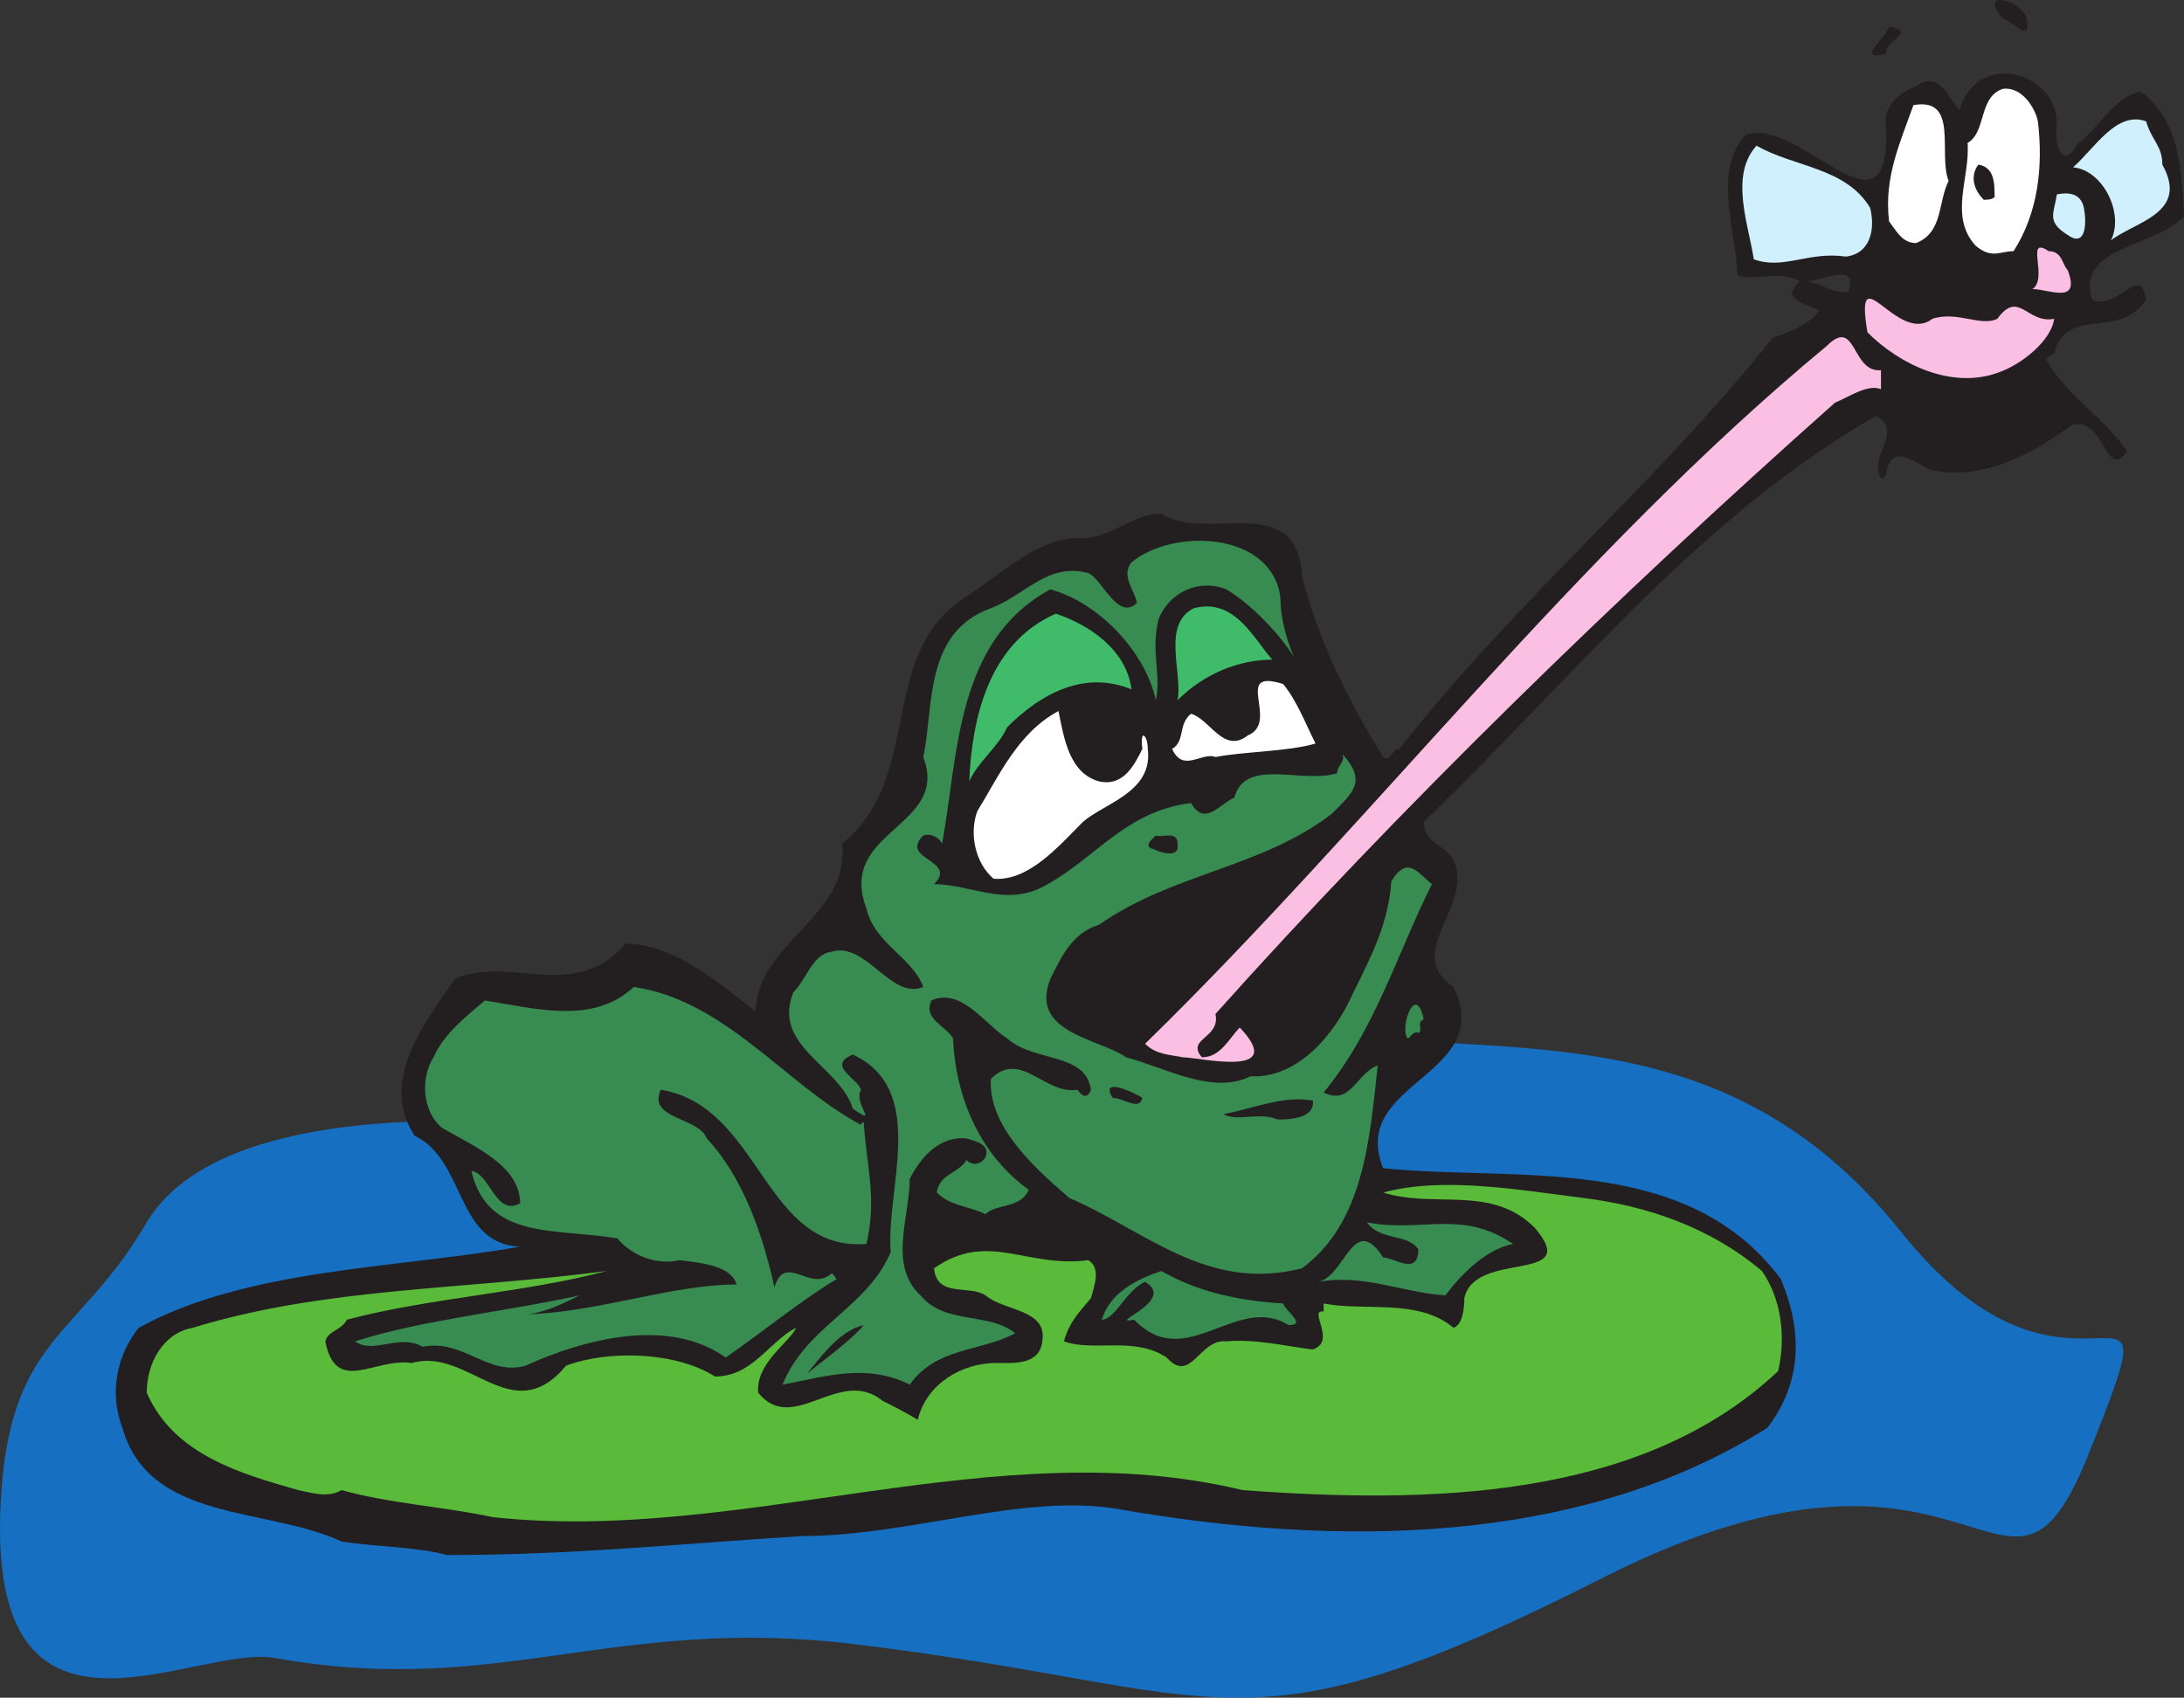
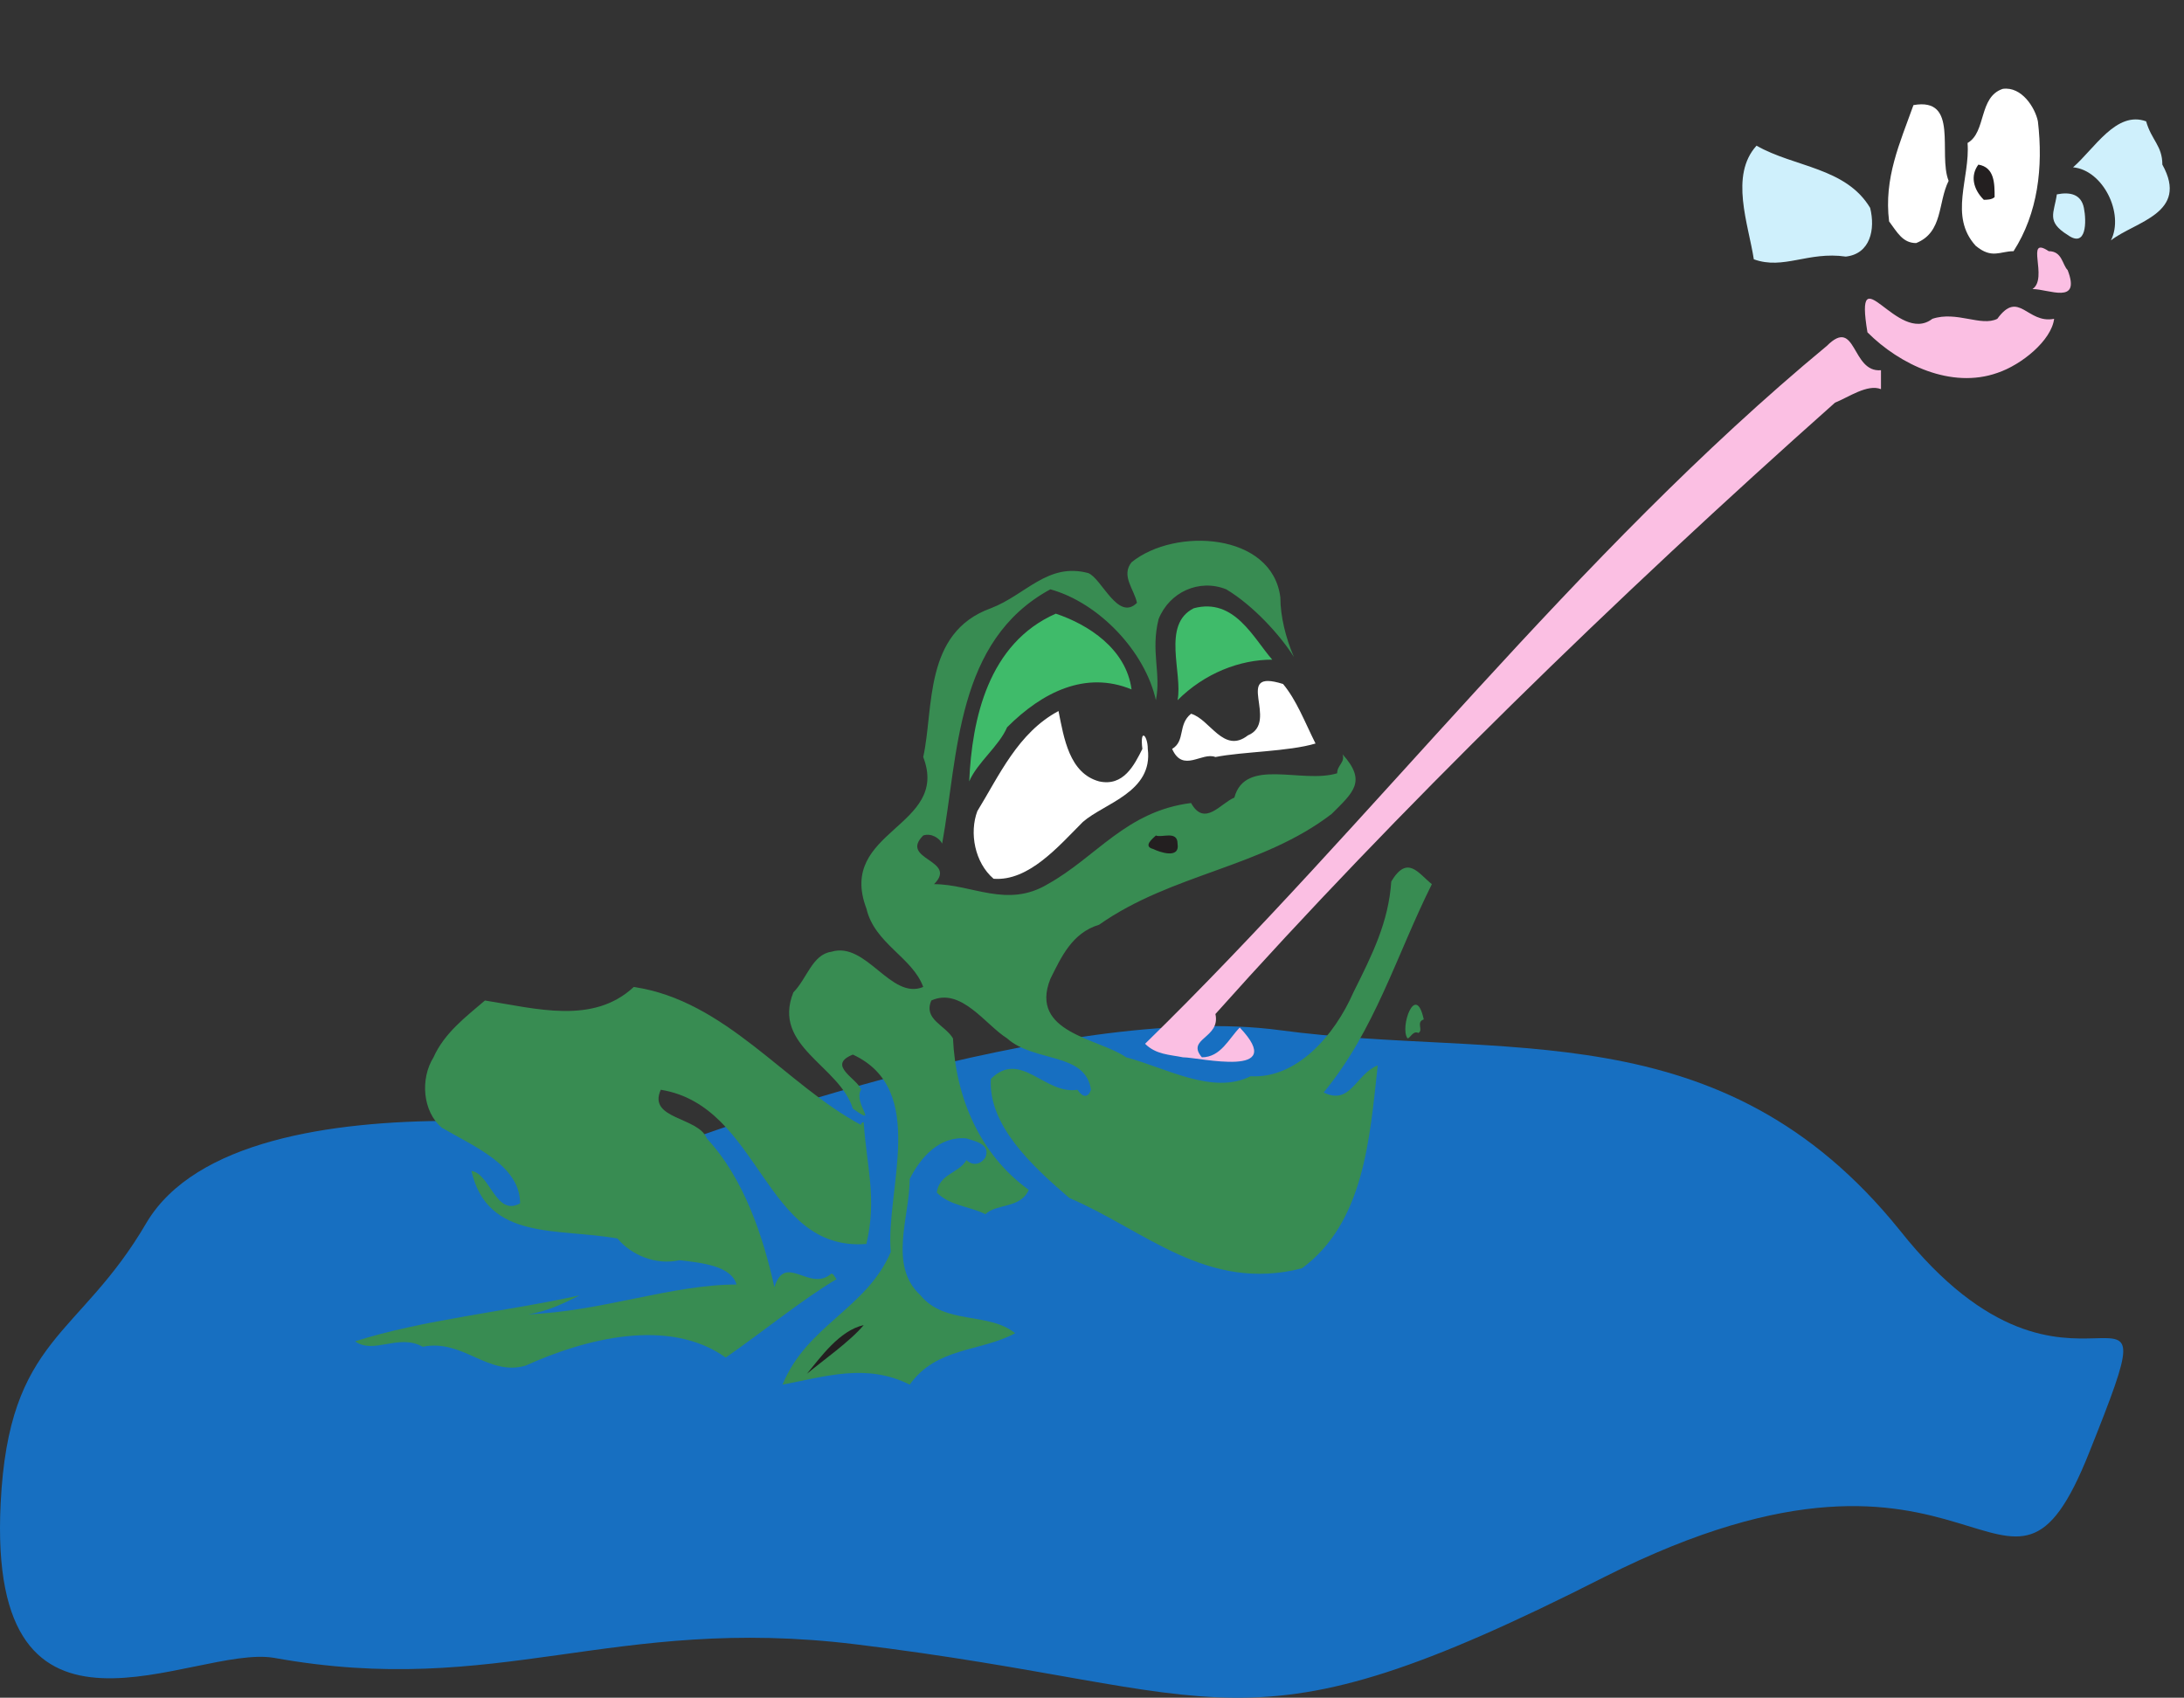
<svg xmlns="http://www.w3.org/2000/svg" width="605.427" height="470.707">
  <rect width="100%" height="100%" fill="#333333" stroke="none" />
  <path fill="#176fc1" fill-rule="evenodd" d="M189.927 316.391s-122.25-22.5-149.25 22.5c-18.75 32.25-38.25 31.5-40.5 78-3.75 75.75 53.25 39 75.75 42.75 62.25 11.25 93.75-12 161.25-3.75 105 12.75 105.75 33 207.75-18.75 104.25-52.5 111 24 134.25-34.5 25.5-63.75-3.75 0-52.5-61.5-49.5-61.5-110.25-47.25-171.75-55.5-60.75-8.25-165 30.75-165 30.75" />
-   <path fill="#231f20" fill-rule="evenodd" d="M570.177 33.641c-.75 4.5.75 15 6 6 6-4.5 9.75-12.75 17.25-14.25 11.25 8.25 11.25 22.5 12 34.5-8.25 9-30 8.25-25.5 23.25 7.5 3 13.5-10.5 15 0-7.5 11.25-22.5 1.5-25.5 15-.75 0-1.5.75-2.25 1.5 6 10.5 16.5 16.5 22.5 25.5-6 8.25-6-9-15-7.5-10.5 7.5-24 15.75-39 12.75-4.5-1.5-11.25-8.25-12.75.75 0 .75-.75 1.5-1.5 1.5-3.75-6 6.75-13.5-1.5-17.25-49.5 28.5-84 72.75-125.25 112.5 0 6.75 7.5 6 9 12.75 3 12-14.25 24-.75 33 12 24.75-29.25 26.25-19.5 50.25 36.75 3.75 84-4.5 110.25 30.75 6 14.25 6 28.5-3.75 41.25-52.5 33-120 33-180 22.5-26.25-4.5-57.75 7.5-87.75 7.5-35.25 2.25-63.75 5.25-98.25 5.25-8.25-2.25-19.5-2.25-29.25-3.75-21-9.75-53.25-5.25-60.75-31.5-3.75-9.75-1.5-20.25 4.5-27.75 30-16.5 72-16.5 105.75-22.5-18-.75-15-24-29.25-30.75-9.75-15 2.25-30.75 11.25-43.5 15-6.75 33 6.75 47.25-9.75 13.5 0 26.25 11.25 36 18.75.75-19.5 26.25-26.25 24-46.5 23.25-18.75 9-53.25 35.25-69 9-6 19.5-15.75 30-15.75 9 .75 15-6.75 23.25-6.75 12.75 8.25 37.5-6.75 39 17.25 4.5 18 12.75 34.5 22.5 50.25 2.25 1.5 2.25-2.25 4.5-2.25 32.25-41.25 71.25-73.5 103.5-114 4.5-1.5 10.5-3.75 12.75-7.5-2.25-1.5-5.25-1.5-7.5-4.5 0-.75.75-2.25 2.25-3.75-6-3-12 0-17.25-1.5-.75-13.5-6.75-29.25 2.25-39 15-5.25 39.75 31.5 39-1.5-1.5-6 3.75-10.5 8.25-12 6-4.5 9 3 12 6.75 4.5-16.5 26.25-11.25 27 3m-70.5 44.25c4.5 0 8.25 3.75 12.75 3 3-9-8.25-2.25-12.75-3m62.25-72c.75 6-3.75 0-6.75-.75-7.5-9 6.75-4.5 6.75.75m-39 9c-9 2.25 0-4.5.75-7.5 8.25 1.5-1.5 3.75-.75 7.5" />
  <path fill="#fff" fill-rule="evenodd" d="M564.927 33.641c1.5 12.75 0 25.5-6.75 36-3.75 0-6 2.25-10.5-1.5-7.5-8.25-1.5-18.75-2.25-28.5 5.25-3 3-12.75 9.75-15 5.25-.75 9 5.25 9.75 9m-24.75 16.5c-3 6-1.5 14.25-9 17.25-3.75 0-5.25-3-7.5-6-1.5-12 3-21.75 6.75-32.25 12.75-2.25 6.75 13.5 9.75 21" />
  <path fill="#cff0fc" fill-rule="evenodd" d="M599.427 45.641c7.5 13.5-7.5 15.75-14.25 21 3.75-7.5-2.25-19.5-10.5-20.25 6-5.25 12-15.75 20.25-12.75 1.5 5.25 4.5 6.75 4.5 12m-81 12c1.5 6 0 12.75-6.75 13.5-10.5-1.5-17.25 3.75-25.5.75-1.5-9.75-6.75-23.25.75-31.5 10.5 6 24.75 6 31.5 17.25" />
  <path fill="#231f20" fill-rule="evenodd" d="M552.927 54.641c-.75.75-2.25.75-3 .75-3-3-3.75-6.75-1.5-9.75 4.5.75 4.5 5.25 4.5 9" />
  <path fill="#cff0fc" fill-rule="evenodd" d="M577.677 57.641c.75 3.75.75 11.25-4.5 7.5-6-3.75-3.75-6-3-11.25 3.75-.75 6.75 0 7.5 3.75" />
  <path fill="#fbbfe3" fill-rule="evenodd" d="M573.177 74.891c3.75 9.75-5.25 5.25-9.75 5.25 4.5-3-2.25-15 4.5-10.5 3.75 0 3.75 3.75 5.25 5.25m-19.5 13.5c6-8.25 8.25 1.5 15.75 0-.75 6-9 12.75-15.75 15-12.75 4.5-27-2.25-36-11.25-3.75-22.5 8.25 3.75 18-3.75 6.75-2.25 13.5 2.25 18 0m-32.25 19.5c-3.75-1.5-9 2.25-12.75 3.75-60.75 54-121.5 113.25-171.75 169.5 1.5 6.75-8.25 6.75-3.75 12 5.25 0 7.5-5.25 10.5-8.25 13.5 14.25-11.25 8.25-15.75 8.25-3.75-.75-7.5-.75-10.5-3.75 63-61.5 119.25-135.75 189-193.5 8.25-8.25 6.75 7.5 15 6.75v5.25" />
  <path fill="#388c52" fill-rule="evenodd" d="M354.927 165.641c0 5.25 1.5 11.25 3.75 16.5-3.75-6-11.25-14.25-18.75-18.75-7.5-3-15.75.75-18.75 8.25-2.25 9 .75 15-.75 22.5-3-13.5-15.75-27-29.25-30.75-26.25 14.25-25.5 45.75-30 70.5-.75-1.5-3-3-5.25-2.25-6.75 6.75 9.75 6.75 3 13.5 10.5 0 20.25 6.75 31.5 0 13.5-7.5 21.75-20.25 39.75-22.5 3.75 6.75 8.25 0 12-1.5 3-11.25 18.75-3.75 28.5-6.75 0-2.25 2.25-3 1.5-5.25 6.75 7.5 3 10.5-3 16.5-19.5 15-44.25 16.5-64.5 30.75-7.5 2.25-10.5 9-13.5 15-6 15 13.5 16.5 21 21.75 11.25 3 24 10.5 34.5 5.25 12.75.75 23.25-11.25 28.5-23.25 5.25-10.5 9.75-19.5 10.5-30.75 4.5-7.5 7.5-2.25 11.25.75-9.75 19.5-15.75 40.5-30 57.75 7.5 3.75 9-5.25 15-7.5-2.25 20.25-3.75 43.5-21 56.25-26.25 6.75-43.5-10.5-64.5-19.5-10.5-9-22.5-20.25-21.75-33 8.25-8.25 15 4.5 24 3 1.5 2.25 3 2.25 3.75 0-1.5-10.5-15.75-7.5-23.25-14.25-6-3.75-12.75-14.25-21-10.5-2.25 5.25 3.75 6.75 6 10.5.75 16.5 7.5 32.25 21 42-2.25 5.25-9 3.75-12 6.75-4.5-2.25-9.75-2.25-13.5-6 .75-5.25 6-5.25 8.25-9 1.5 1.5 3.75 1.5 5.25-.75 1.5-3.75-3-4.5-5.25-5.25-7.5-.75-12.75 5.25-15.75 11.25 0 10.5-6 24 3 32.25 6.75 8.25 18.75 4.5 26.25 10.5-9.75 5.25-21.75 3.75-29.25 14.25-12-6-23.25-2.25-35.25 0 6.75-16.5 23.25-21 30-36.75-1.5-17.25 10.5-45-10.5-54.75-7.5 3 1.5 6.75 2.25 9.75-2.25 3.75 5.25 10.5-2.25 5.25-3.75-12-22.5-17.25-16.5-32.25 3.75-3.75 5.25-10.5 10.5-11.25 9.75-3 16.5 13.5 25.5 9.75-3-8.25-13.5-12-15.75-21.75-8.25-21.75 23.25-22.5 15.75-42 3-13.5 0-34.5 18.75-41.25 9.75-3.75 15.75-12.75 27-9.75 3.75 1.5 8.25 13.5 13.5 8.25-.75-3.75-4.5-7.5-1.5-11.25 12-9.75 39-8.25 41.25 9.75" />
  <path fill="#3fbb6a" fill-rule="evenodd" d="M352.677 182.891c-9 0-18.75 3.75-26.25 11.25 1.5-7.5-4.5-21 4.5-25.5 11.25-3 16.5 8.25 21.75 14.25m-39 8.25c-12.75-5.25-24.75.75-34.5 10.5-2.25 5.25-8.25 9.75-10.5 15 .75-17.25 5.25-38.25 24-46.5 9 3 19.5 9.75 21 21" />
  <path fill="#fff" fill-rule="evenodd" d="M364.677 206.141c-7.5 2.25-20.25 2.25-27.75 3.75-3.75-1.5-9 4.5-12-2.25 3.75-2.25 1.5-6.75 5.25-9.75 5.25 1.5 9 11.25 15.75 6 9-3.75-4.5-18.75 9.75-14.25 3.75 4.5 6 10.5 9 16.5m-60 10.5c6.75 1.5 9.75-4.5 12-9-.75-6 1.5-3.75 1.5 0 1.5 12-12 15-18 20.25-6.75 6.75-15 16.5-24.75 15.75-5.25-4.5-6.75-12.75-4.5-18.75 6-9.75 11.25-21.75 22.5-27.75 1.5 7.5 3 17.25 11.25 19.5" />
  <path fill="#231f20" fill-rule="evenodd" d="M326.427 233.891c.75 4.5-5.25 2.25-6.75 1.5-3-.75 0-3 .75-3.75 1.5.75 6-1.5 6 2.25" />
  <path fill="#388c52" fill-rule="evenodd" d="M238.677 311.891s0-.75.75-.75c.75 12 3.75 21 .75 33.75-28.5 2.25-29.25-38.25-57-42.75-3.75 8.25 10.5 7.5 12.75 13.5 10.5 11.25 15.75 27.75 18.75 41.25 3-9.75 9.75 1.5 15.75-3.75.75 0 .75.75 1.5 1.5-9 5.25-21 15-30.75 21.75-15.75-11.25-39-5.25-55.5 2.25-10.5 3-17.25-7.5-28.5-5.25-6.75-3.75-13.5 2.25-18.75-1.5 18.75-6 42-8.25 62.25-12.75-4.5 2.25-9 4.5-14.25 5.25 20.25-.75 39.75-8.25 57.75-8.25-1.5-5.25-9.75-6-15.75-6.75-6.75 1.5-13.5-1.5-17.25-6-16.5-3-36 .75-40.5-18.75 5.25.75 6.75 12.75 13.5 9 0-10.5-12.75-15.75-21.75-21-5.25-4.5-6-13.5-2.25-19.5 3-6.75 9-11.25 14.25-15.75 14.25 2.25 30 6.75 41.25-3.75 25.5 3.75 42 27 63 38.25m154.5-25.5c-1.5-.75-2.25 1.5-3 1.5-2.25-3 2.25-15.75 4.5-5.25-2.25.75 0 3-1.5 3.75" />
-   <path fill="#231f20" fill-rule="evenodd" d="M316.677 304.391c-.75 3.75-5.25 0-8.25 0-3.75-6 6-1.5 8.25 0m47.25.75c.75 5.25-7.5 5.25-9.75 5.25-5.25-2.25-11.25.75-15-1.5 8.25-1.5 16.5-5.25 24.75-3.75" />
-   <path fill="#5aba39" fill-rule="evenodd" d="M488.427 352.391c5.25 7.5 6.75 18 4.5 27.75-38.25 36-97.5 36.75-148.5 33-68.25-16.5-138.75 15-207.75 7.5-14.25-3-28.5-3.75-42-7.5-3.75 2.25-8.25.75-12 0-15.75-4.5-34.5-9.75-42-27 0-8.25 4.5-16.5 12.75-18 36.75-11.25 75-10.5 114.75-15.75-22.5 6-49.5 7.5-72 13.5-1.5 3-5.25 3-6 6 3 15 13.5 4.5 24 6 15.75-4.5 27.75 18.75 42.75.75 12-4.5 30.75-3.75 41.25 3 10.5 0 15-9.75 22.5-13.5-1.5 3.75-11.25 9.75-10.5 18 9.75 12 22.5-7.5 34.5 2.25 3 1.5 6 3 9.75 5.25 2.25-9.75 12-15.75 21.75-15.75 4.5 0 12 .75 12.75-6 1.5-9-10.5-8.25-15.75-12.75-4.5-3-13.5.75-14.25-7.5 15-10.5 25.5 0 42.75-2.25 3.75 2.25 1.5 7.5.75 10.5-3.75 4.5-6 6.75-7.5 12 8.25 3 19.5-1.5 28.5 4.5 6.75 7.5 9-5.25 16.5-4.5 8.25-.75 17.25 1.5 24 2.25 6.75-2.25-1.5-11.25 3-10.5v-2.25c11.25 2.25 26.25-1.5 36 6.75 2.25-.75 3-4.5 3-8.25 3-13.5 33-3.75 19.5-19.5-12-12-27.75-5.25-42-9.75 16.5-4.5 37.5-.75 55.5 1.5s35.25 8.25 49.5 20.25" />
-   <path fill="#388c52" fill-rule="evenodd" d="M419.427 344.891c-7.5 1.5-14.25 8.25-18.75 14.25-12-.75-22.5-6-35.25-3.75 7.5-1.5 9.75-19.5 18-6.75 3 0 9.75 5.25 9.75-2.25-3-4.5-10.5-2.25-14.25-7.5 15 3 26.25-3.75 40.5 6m-63.75 16.5c.75 2.25 6.75 6 1.5 6-14.25-9-28.5 13.5-42.75-1.5-8.25 1.5 12-5.25 3-10.5-5.25 2.25-8.25 10.5-12 10.5 2.25-7.5 9.75-11.25 16.5-13.5 10.5 6 21.75 8.25 33.75 9" />
  <path fill="#231f20" fill-rule="evenodd" d="M239.427 367.391c-3.75 4.5-11.25 9.75-15.75 13.5 3.75-4.5 9-12 15.75-13.5" />
</svg>